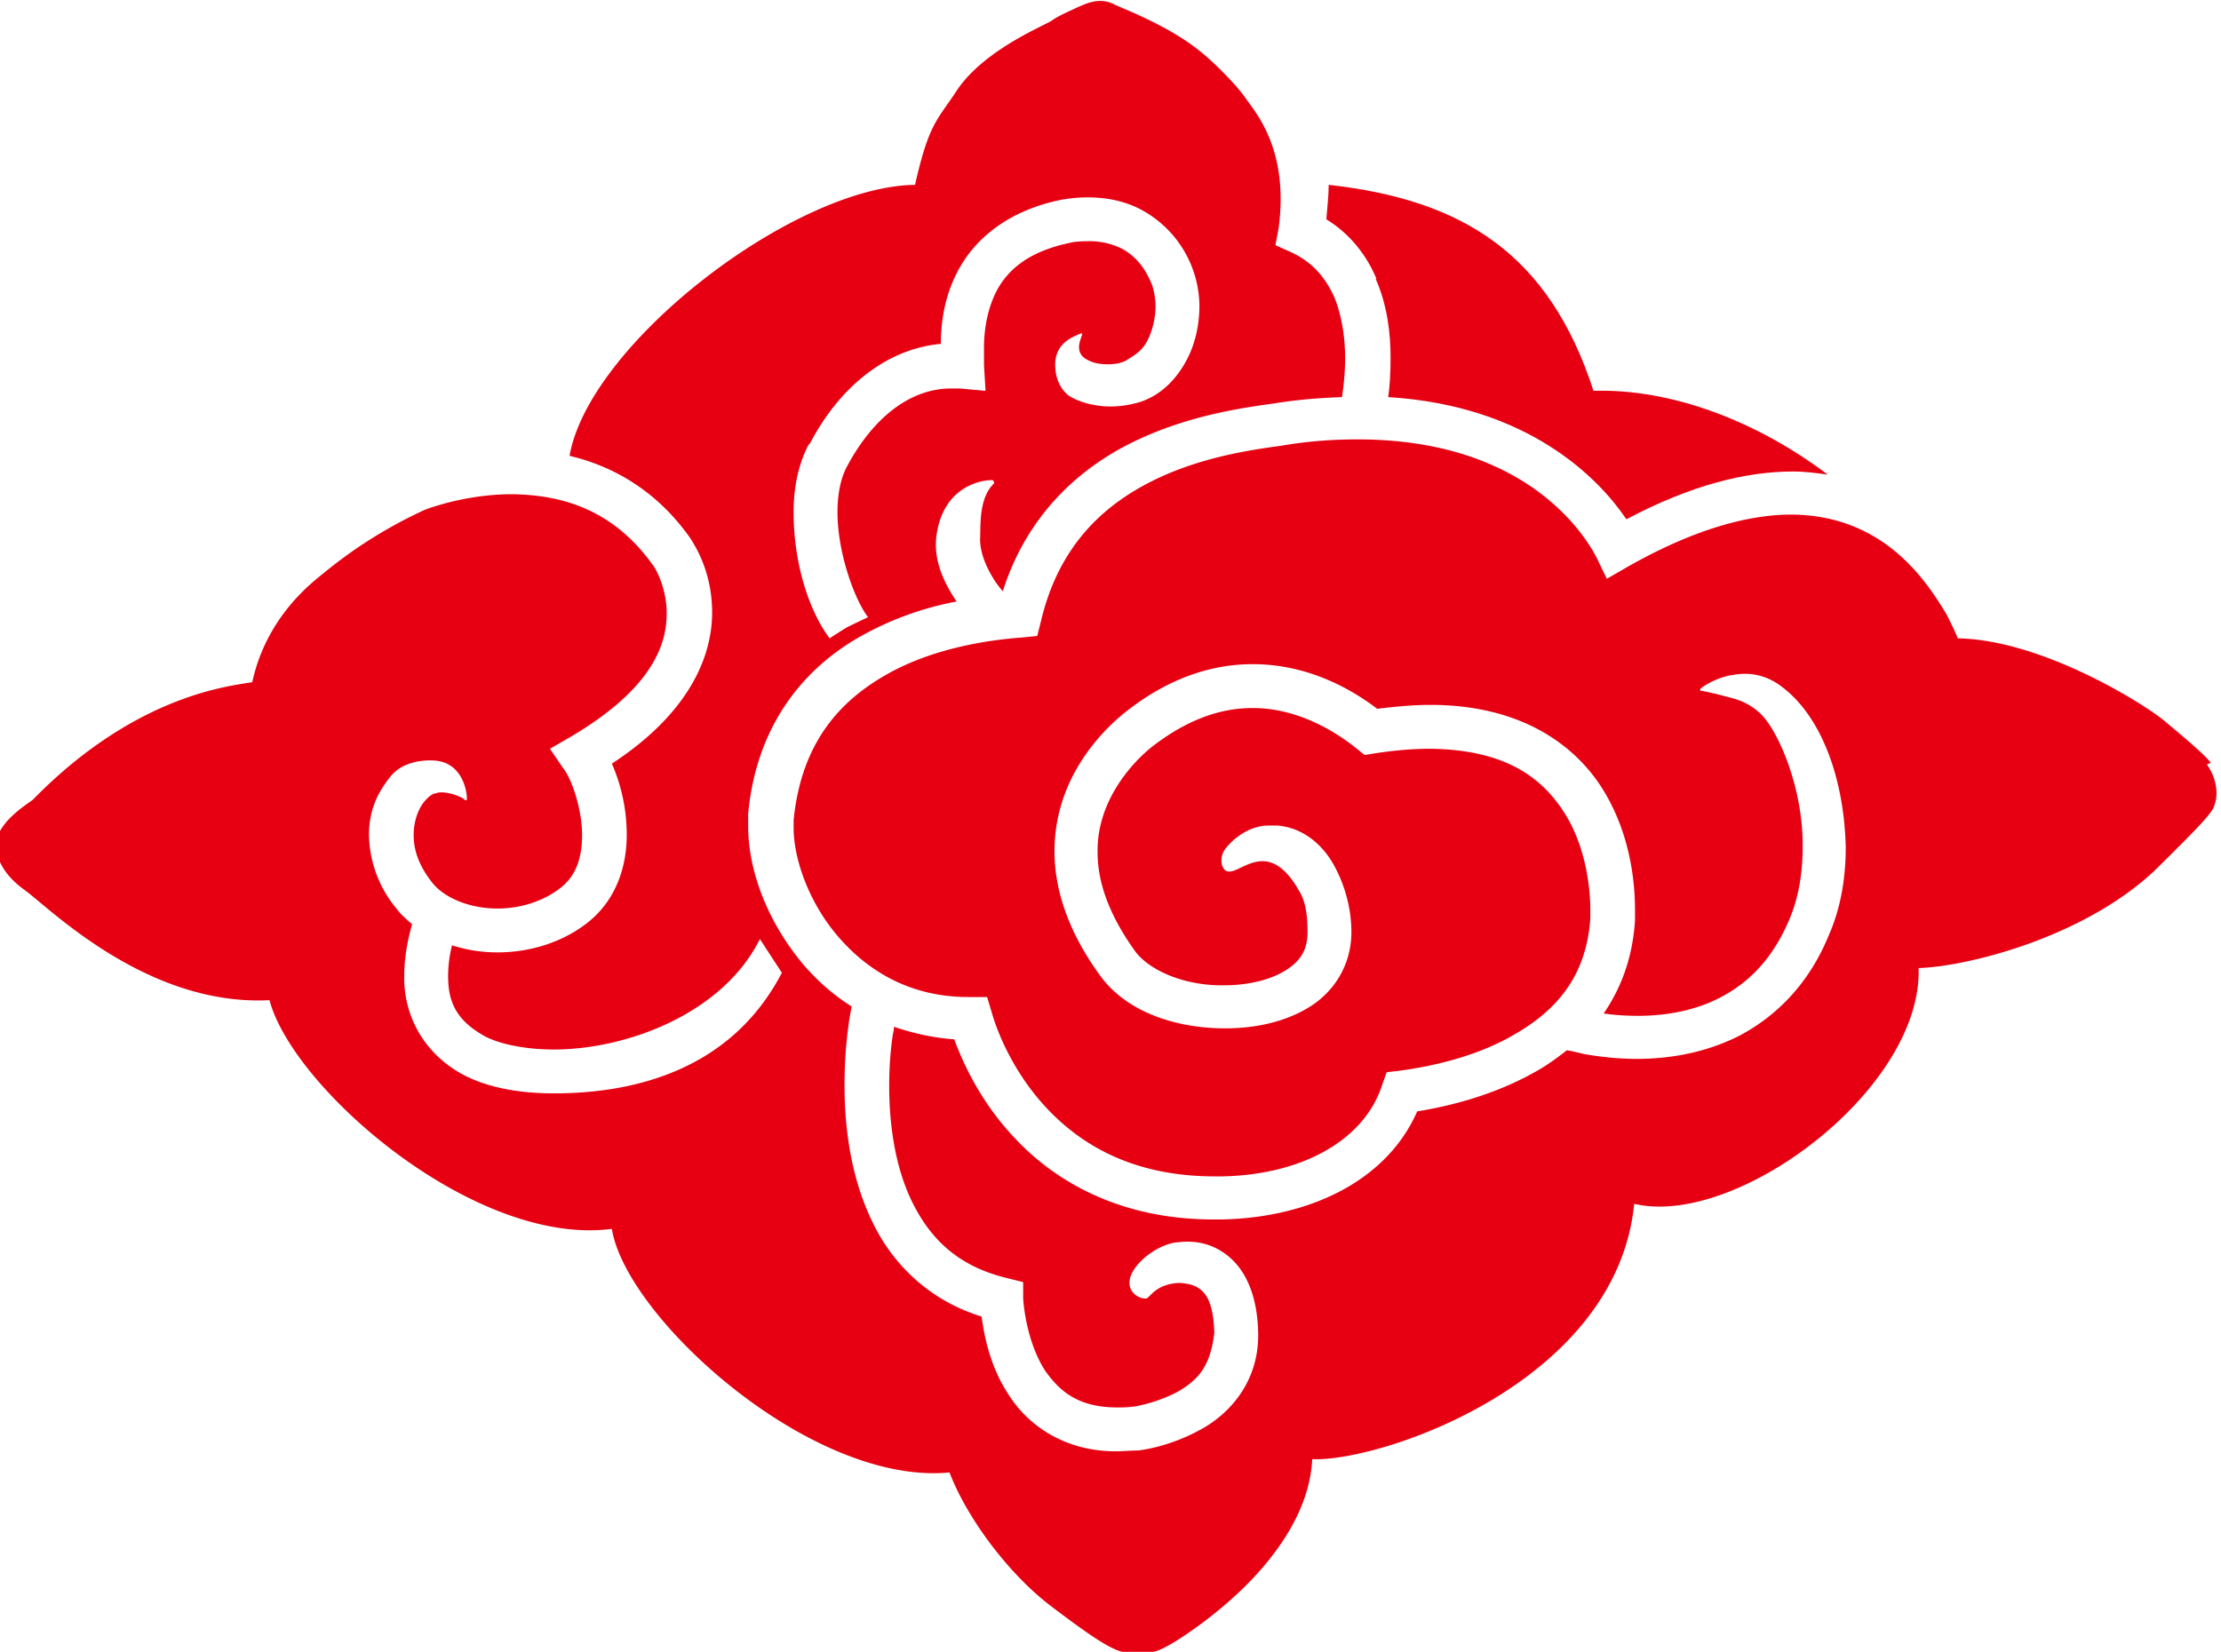
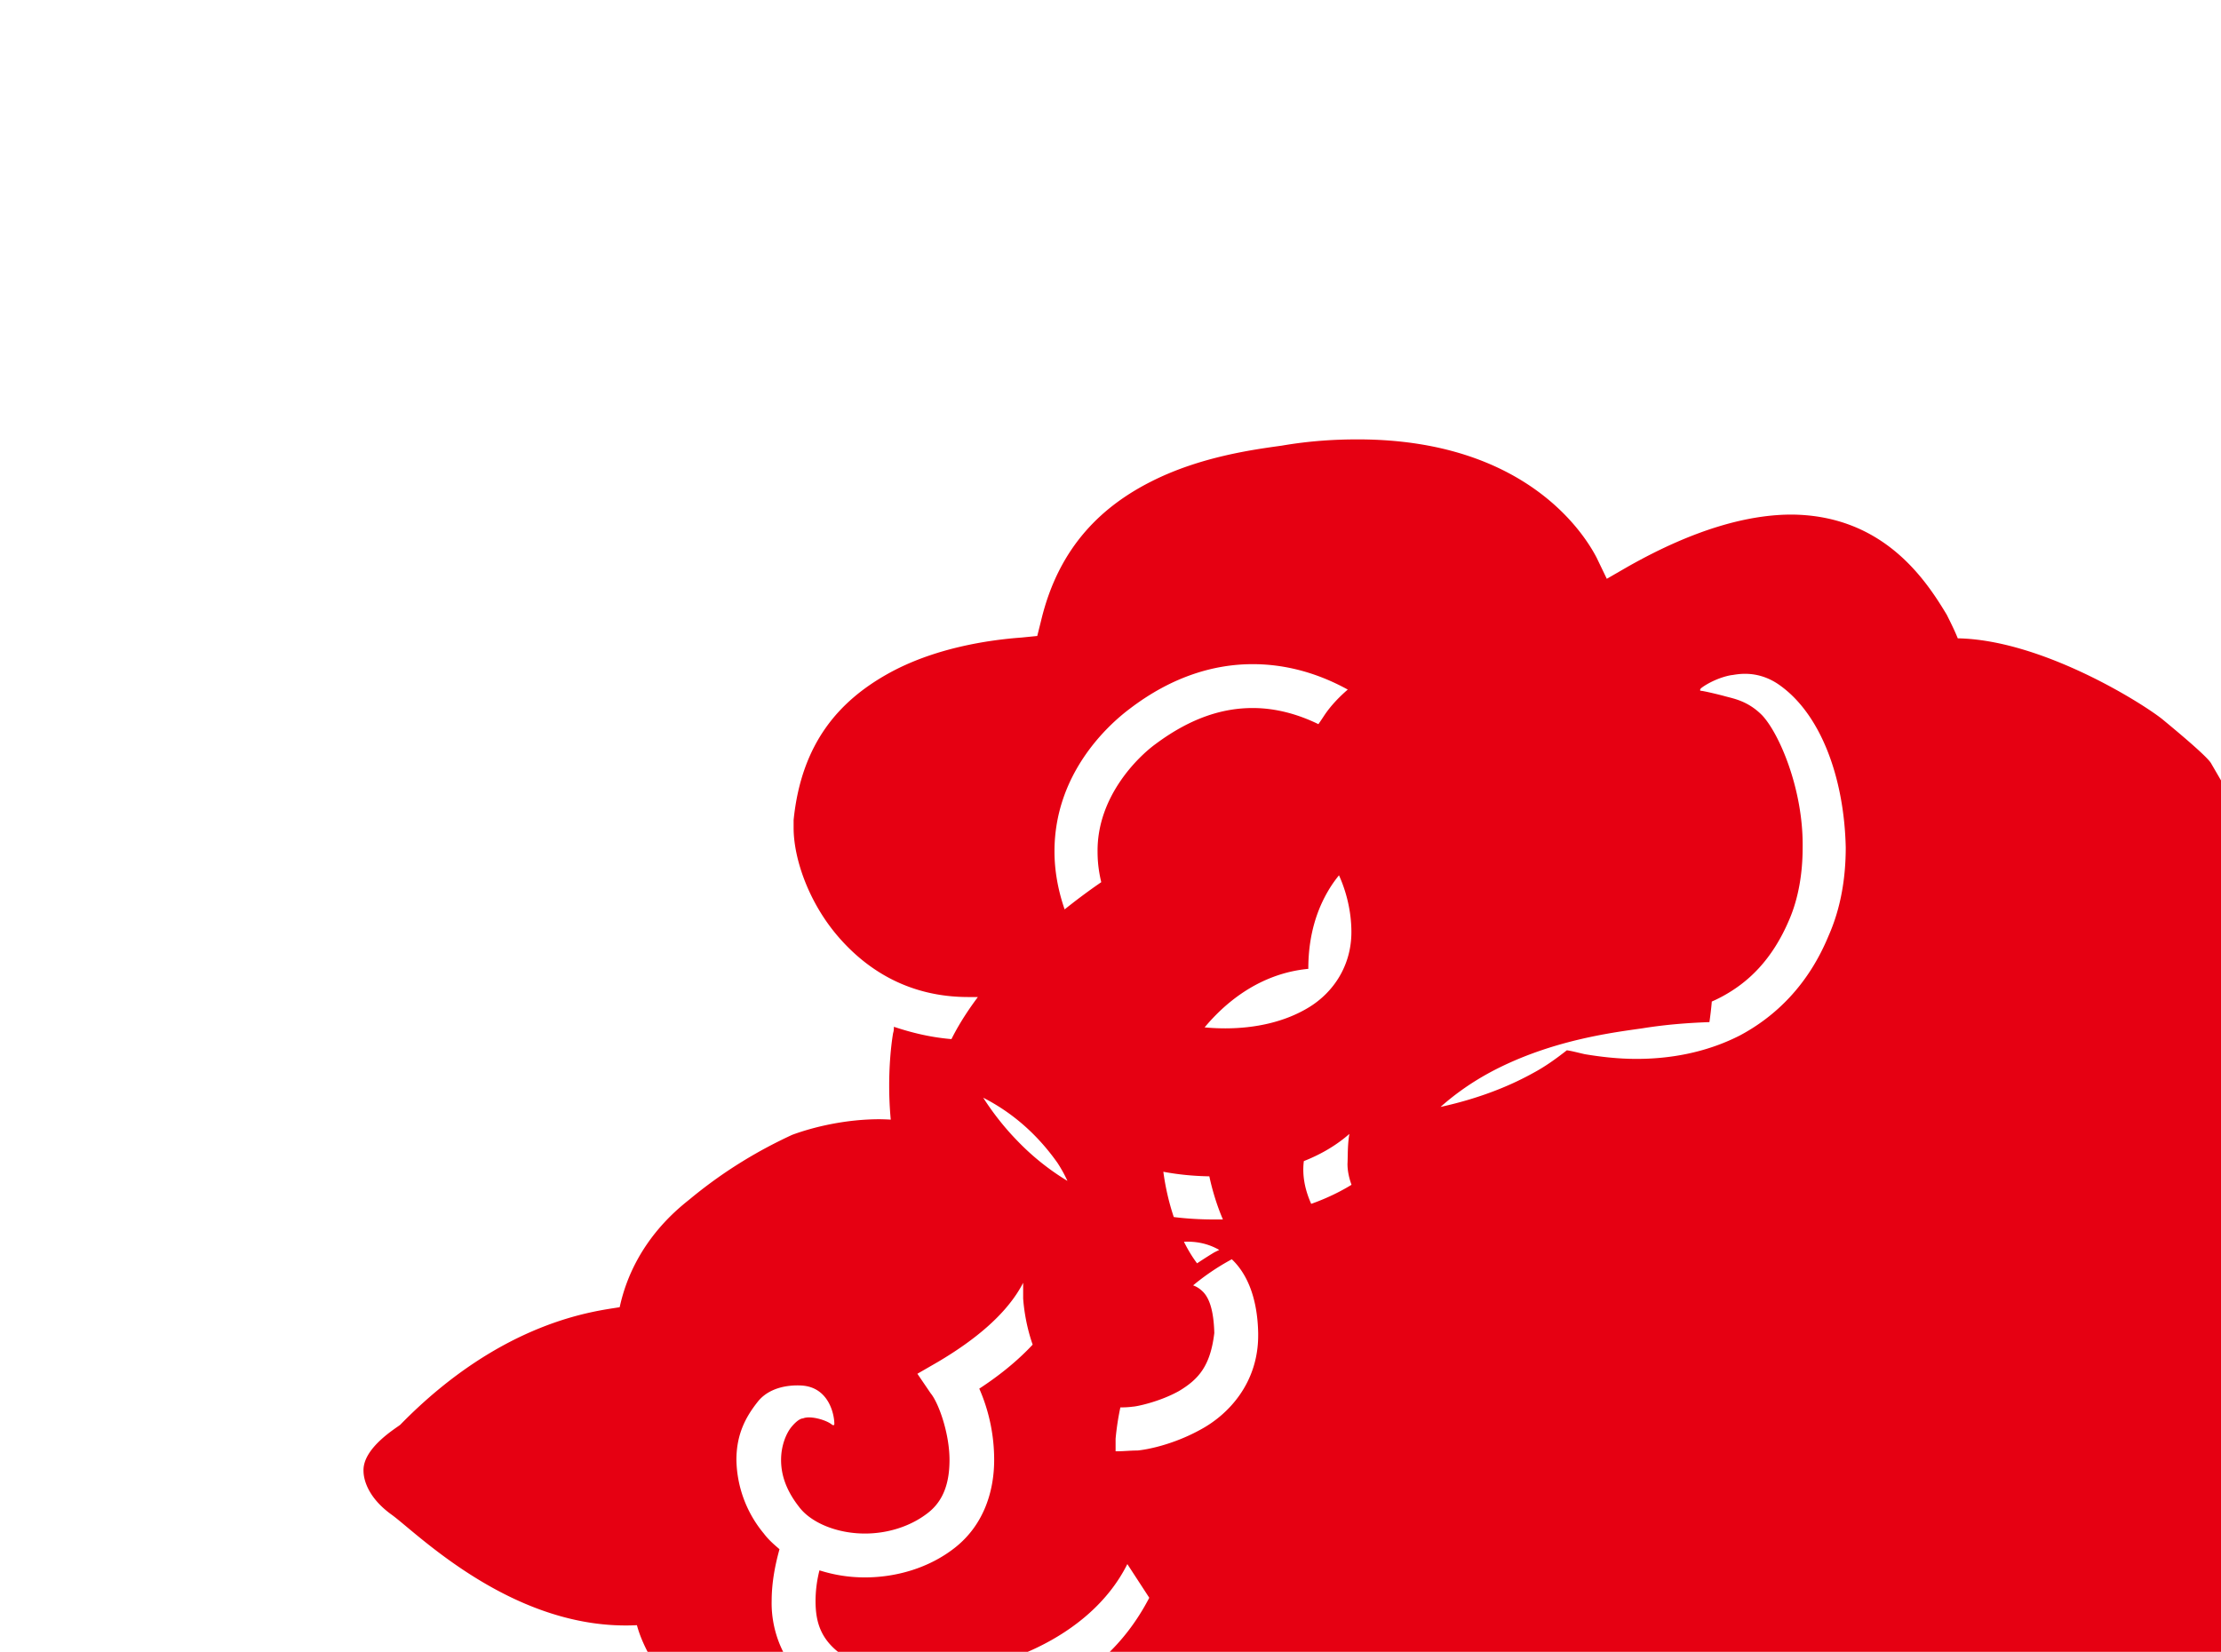
<svg xmlns="http://www.w3.org/2000/svg" id="_編集モード" data-name="編集モード" viewBox="0 0 28.35 21.09">
  <defs>
    <style>.cls-1{fill:#e60012}</style>
  </defs>
-   <path class="cls-1" d="M17.56 3.56c.15.34.19.7.19 1.01 0 .19-.01.36-.03.5 1.79.11 2.69 1.04 3.04 1.56.83-.44 1.53-.61 2.13-.61.15 0 .3.02.44.04-.9-.68-1.99-1.1-2.99-1.07-.57-1.76-1.68-2.44-3.38-2.63 0 .15-.02.3-.03.44.31.19.52.47.64.76" />
-   <path class="cls-1" d="M28.22 9.74c-.06-.09-.38-.36-.61-.55-.23-.19-1.53-1.02-2.62-1.04-.04-.1-.09-.2-.14-.3-.27-.45-.81-1.27-1.98-1.28-.53 0-1.22.17-2.1.67l-.26.15-.13-.27c-.14-.27-.88-1.51-3.05-1.51-.3 0-.62.02-.97.08-.36.05-1.03.14-1.65.45-.62.31-1.19.82-1.42 1.78l-.05.2-.2.02c-.41.03-1.12.13-1.72.47-.6.34-1.09.87-1.19 1.86v.1c0 .39.19.95.57 1.39.38.44.92.77 1.66.77h.24l.06.2c.08.28.3.81.74 1.26.44.45 1.09.83 2.11.83h.09c1.02-.02 1.81-.46 2.04-1.16l.06-.17.17-.02c.3-.04.92-.15 1.44-.45.53-.3.94-.73.99-1.5v-.1c0-.26-.05-.8-.33-1.24-.28-.44-.74-.81-1.72-.82-.21 0-.45.02-.71.06l-.12.02-.1-.08c-.21-.17-.71-.52-1.33-.52-.36 0-.77.11-1.24.46-.22.16-.75.67-.74 1.38 0 .35.12.77.49 1.28.2.25.65.43 1.13.42.3 0 .59-.07.78-.19.19-.12.28-.26.28-.49 0-.16-.01-.37-.11-.53-.44-.77-.82-.08-.96-.28-.05-.07-.03-.19.02-.25.05-.07.26-.3.56-.3h.1c.37.03.62.29.75.55.14.27.2.56.2.81 0 .43-.23.77-.54.96-.31.19-.69.27-1.07.27-.6 0-1.23-.19-1.58-.65-.43-.58-.6-1.13-.6-1.61 0-.99.68-1.61.96-1.82.55-.42 1.09-.57 1.57-.57.74 0 1.3.35 1.59.57.24-.03.47-.05.68-.05 1.14 0 1.84.5 2.2 1.08.36.58.41 1.21.41 1.54v.13c-.03.48-.18.87-.4 1.19.13.02.28.03.44.03.34 0 .72-.06 1.06-.24.34-.18.65-.47.87-.99.12-.28.17-.6.17-.92.01-.74-.3-1.46-.52-1.69-.18-.18-.36-.21-.47-.24-.07-.02-.28-.07-.31-.07 0 0-.02 0 0-.03.06-.05.22-.14.39-.17.04 0 .3-.08.59.11.55.37.85 1.2.87 2.09 0 .38-.06.77-.22 1.13-.26.63-.68 1.03-1.13 1.27-.45.23-.92.3-1.32.3-.25 0-.48-.03-.66-.06-.09-.02-.16-.04-.23-.05-.14.11-.28.21-.43.29-.54.3-1.11.43-1.48.49-.4.91-1.41 1.36-2.5 1.38h-.1c-1.16 0-1.98-.46-2.5-1-.44-.45-.68-.95-.81-1.3-.28-.02-.53-.08-.77-.16 0 .02 0 .05-.01.08-.03.18-.05.42-.05.67 0 .48.07 1.04.3 1.5.23.46.58.81 1.21.96l.2.05v.21c.02.27.1.64.28.92.19.27.43.47.92.47.06 0 .13 0 .2-.01.04 0 .34-.06.59-.2.25-.15.4-.32.45-.74-.01-.39-.11-.5-.17-.55-.07-.06-.15-.08-.27-.09-.31.01-.38.19-.43.2-.05 0-.14-.02-.19-.11-.13-.23.31-.6.61-.61.18-.02.41 0 .63.18.22.18.37.5.38.98v.03c0 .61-.38 1.01-.73 1.2-.36.2-.7.26-.81.27-.09 0-.18.01-.26.01h-.02c-.65 0-1.12-.33-1.37-.73-.21-.32-.3-.68-.34-.99-.68-.21-1.14-.68-1.39-1.2-.28-.57-.36-1.21-.36-1.75 0-.29.02-.55.05-.76.01-.1.03-.18.04-.25-.24-.15-.45-.34-.62-.54-.46-.55-.7-1.2-.7-1.76v-.16c.11-1.18.76-1.9 1.48-2.29a4 4 0 011.18-.42c-.14-.21-.29-.49-.26-.81.07-.64.55-.74.71-.74.03 0 .03.04.03.04-.2.19-.17.54-.18.71 0 .17.07.34.16.49.04.07.09.13.13.18.31-.98.98-1.57 1.65-1.9.73-.36 1.47-.45 1.82-.5.31-.05.59-.07.86-.08.02-.14.04-.31.04-.49 0-.26-.04-.55-.14-.79-.11-.24-.27-.44-.55-.57l-.2-.09.04-.21c.14-1.03-.31-1.5-.43-1.68-.12-.17-.42-.47-.59-.6-.4-.32-.99-.54-1.07-.58-.2-.11-.39 0-.47.03-.08.04-.25.11-.33.17-.08.06-.87.37-1.22.9-.24.37-.35.4-.53 1.2-1.55.02-4.16 2.03-4.41 3.46.55.13 1.11.44 1.54 1.05.07.11.28.44.28.95 0 .57-.3 1.29-1.28 1.93.11.25.19.56.19.91 0 .38-.12.82-.5 1.12-.33.26-.75.38-1.15.38-.2 0-.39-.03-.58-.09a1.6 1.6 0 00-.05.39c0 .3.08.55.45.76.17.1.51.18.9.18.92 0 2.15-.45 2.63-1.41l.28.43c-.64 1.23-1.86 1.54-2.91 1.54-.46 0-.87-.08-1.18-.25-.55-.31-.74-.83-.73-1.25 0-.25.05-.48.1-.66-.07-.06-.14-.12-.2-.2a1.51 1.51 0 01-.35-.94c0-.33.12-.55.27-.74.14-.18.38-.22.56-.21.35.02.42.37.42.49 0 .03-.03.01-.03.01-.07-.06-.28-.12-.37-.08-.03 0-.08.03-.14.1-.07.08-.14.24-.14.43 0 .17.05.37.23.6.15.2.48.34.84.34.29 0 .58-.09.8-.26.21-.16.28-.4.28-.68 0-.34-.14-.73-.24-.85l-.17-.25.26-.15c1.05-.62 1.23-1.18 1.23-1.58 0-.33-.15-.59-.18-.62-.51-.71-1.16-.89-1.79-.9-.44 0-.85.1-1.12.2-.41.19-.84.44-1.28.8-.09.08-.73.52-.92 1.4-.29.05-1.49.16-2.8 1.5-.03.03-.48.29-.47.59 0 .09.04.33.36.56.32.23 1.56 1.49 3.13 1.41.3 1.13 2.62 3.15 4.37 2.92.18 1.13 2.54 3.28 4.31 3.11.23.6.77 1.31 1.3 1.71.5.38.72.52.87.57.13.04.33.04.47 0 .17-.05.56-.33.73-.47.16-.13 1.21-.94 1.26-1.98.85.04 3.88-.96 4.11-3.26 1.31.31 3.68-1.47 3.63-3.01.64-.02 2.19-.41 3.09-1.32.31-.31.61-.6.67-.72.07-.14.06-.36-.08-.56m-17.83-4.1c.35-.67.93-1.2 1.67-1.27 0-.26.04-.63.25-.99.22-.38.64-.72 1.29-.85.06-.01.18-.03.33-.03.2 0 .46.03.71.17a1.41 1.41 0 01.72 1.21c0 .24-.05.49-.17.71-.12.22-.31.43-.58.52-.13.04-.26.06-.39.06-.2 0-.41-.06-.53-.14-.1-.08-.18-.22-.17-.43.02-.25.23-.32.32-.36.1-.04-.18.25.15.36.06.03.3.06.44-.02.09-.06.19-.11.26-.24s.11-.3.11-.45c0-.1-.02-.19-.04-.26-.1-.26-.24-.39-.38-.47a.921.921 0 00-.45-.1c-.1 0-.19.01-.22.02-.53.11-.78.34-.92.58-.14.25-.18.54-.18.76v.22l.02.33-.33-.03h-.11c-.52 0-.99.37-1.32.98-.09.16-.13.37-.13.6 0 .52.22 1.12.39 1.34 0 0-.19.09-.27.13-.1.06-.22.14-.22.14-.25-.33-.46-.93-.46-1.61 0-.29.05-.59.19-.86" />
+   <path class="cls-1" d="M28.22 9.74c-.06-.09-.38-.36-.61-.55-.23-.19-1.53-1.02-2.62-1.04-.04-.1-.09-.2-.14-.3-.27-.45-.81-1.27-1.98-1.28-.53 0-1.22.17-2.1.67l-.26.15-.13-.27c-.14-.27-.88-1.51-3.05-1.51-.3 0-.62.02-.97.08-.36.05-1.03.14-1.65.45-.62.31-1.19.82-1.42 1.78l-.05.2-.2.02c-.41.03-1.12.13-1.72.47-.6.34-1.09.87-1.19 1.86v.1c0 .39.19.95.57 1.39.38.44.92.77 1.66.77h.24l.06.2c.08.28.3.81.74 1.26.44.45 1.09.83 2.11.83h.09c1.02-.02 1.81-.46 2.04-1.16l.06-.17.17-.02c.3-.04.92-.15 1.44-.45.53-.3.94-.73.99-1.5v-.1c0-.26-.05-.8-.33-1.24-.28-.44-.74-.81-1.72-.82-.21 0-.45.02-.71.06l-.12.02-.1-.08c-.21-.17-.71-.52-1.33-.52-.36 0-.77.11-1.24.46-.22.16-.75.67-.74 1.38 0 .35.12.77.49 1.28.2.25.65.43 1.13.42.3 0 .59-.07.78-.19.19-.12.28-.26.28-.49 0-.16-.01-.37-.11-.53-.44-.77-.82-.08-.96-.28-.05-.07-.03-.19.02-.25.05-.07.26-.3.56-.3h.1c.37.03.62.29.75.55.14.27.2.56.2.81 0 .43-.23.77-.54.96-.31.19-.69.27-1.07.27-.6 0-1.23-.19-1.58-.65-.43-.58-.6-1.13-.6-1.61 0-.99.68-1.61.96-1.82.55-.42 1.09-.57 1.57-.57.74 0 1.3.35 1.59.57.24-.03.47-.05.68-.05 1.14 0 1.84.5 2.2 1.08.36.58.41 1.21.41 1.54v.13c-.03.48-.18.87-.4 1.19.13.02.28.03.44.03.34 0 .72-.06 1.06-.24.34-.18.65-.47.87-.99.12-.28.17-.6.17-.92.01-.74-.3-1.46-.52-1.69-.18-.18-.36-.21-.47-.24-.07-.02-.28-.07-.31-.07 0 0-.02 0 0-.03.06-.05.22-.14.39-.17.04 0 .3-.08.59.11.55.37.85 1.2.87 2.09 0 .38-.06.77-.22 1.13-.26.63-.68 1.03-1.13 1.27-.45.23-.92.3-1.32.3-.25 0-.48-.03-.66-.06-.09-.02-.16-.04-.23-.05-.14.11-.28.21-.43.29-.54.3-1.11.43-1.48.49-.4.91-1.41 1.36-2.5 1.38h-.1c-1.16 0-1.98-.46-2.5-1-.44-.45-.68-.95-.81-1.3-.28-.02-.53-.08-.77-.16 0 .02 0 .05-.01.08-.03.18-.05.42-.05.67 0 .48.07 1.04.3 1.5.23.46.58.81 1.21.96l.2.05v.21c.02.27.1.64.28.92.19.27.43.47.92.47.06 0 .13 0 .2-.01.04 0 .34-.06.59-.2.25-.15.4-.32.45-.74-.01-.39-.11-.5-.17-.55-.07-.06-.15-.08-.27-.09-.31.01-.38.19-.43.2-.05 0-.14-.02-.19-.11-.13-.23.31-.6.61-.61.18-.02.41 0 .63.18.22.18.37.5.38.98v.03c0 .61-.38 1.01-.73 1.2-.36.2-.7.26-.81.27-.09 0-.18.01-.26.01h-.02v-.16c.11-1.18.76-1.9 1.48-2.29a4 4 0 011.18-.42c-.14-.21-.29-.49-.26-.81.07-.64.55-.74.71-.74.03 0 .03.04.03.04-.2.19-.17.54-.18.71 0 .17.07.34.16.49.04.07.09.13.13.18.31-.98.98-1.57 1.65-1.9.73-.36 1.47-.45 1.82-.5.31-.05.59-.07.86-.08.02-.14.04-.31.04-.49 0-.26-.04-.55-.14-.79-.11-.24-.27-.44-.55-.57l-.2-.09.04-.21c.14-1.03-.31-1.5-.43-1.68-.12-.17-.42-.47-.59-.6-.4-.32-.99-.54-1.07-.58-.2-.11-.39 0-.47.03-.08.04-.25.11-.33.17-.08.06-.87.37-1.22.9-.24.37-.35.4-.53 1.2-1.55.02-4.16 2.03-4.41 3.46.55.13 1.11.44 1.54 1.05.07.11.28.44.28.95 0 .57-.3 1.29-1.28 1.93.11.25.19.56.19.91 0 .38-.12.82-.5 1.12-.33.26-.75.38-1.15.38-.2 0-.39-.03-.58-.09a1.6 1.6 0 00-.05.39c0 .3.08.55.45.76.17.1.51.18.9.18.92 0 2.15-.45 2.63-1.41l.28.43c-.64 1.23-1.86 1.54-2.91 1.54-.46 0-.87-.08-1.18-.25-.55-.31-.74-.83-.73-1.25 0-.25.05-.48.1-.66-.07-.06-.14-.12-.2-.2a1.51 1.51 0 01-.35-.94c0-.33.12-.55.27-.74.14-.18.38-.22.56-.21.35.02.42.37.42.49 0 .03-.03.01-.03.01-.07-.06-.28-.12-.37-.08-.03 0-.08.03-.14.1-.07.08-.14.24-.14.43 0 .17.05.37.23.6.15.2.48.34.84.34.29 0 .58-.09.8-.26.21-.16.28-.4.28-.68 0-.34-.14-.73-.24-.85l-.17-.25.26-.15c1.05-.62 1.23-1.18 1.23-1.58 0-.33-.15-.59-.18-.62-.51-.71-1.16-.89-1.79-.9-.44 0-.85.1-1.12.2-.41.19-.84.44-1.28.8-.09.08-.73.52-.92 1.4-.29.05-1.49.16-2.8 1.5-.03.03-.48.29-.47.59 0 .09.04.33.36.56.32.23 1.56 1.49 3.13 1.41.3 1.13 2.62 3.15 4.37 2.92.18 1.13 2.54 3.28 4.31 3.11.23.6.77 1.31 1.3 1.71.5.38.72.52.87.57.13.04.33.04.47 0 .17-.05.56-.33.73-.47.16-.13 1.21-.94 1.26-1.98.85.04 3.88-.96 4.11-3.26 1.31.31 3.68-1.47 3.63-3.01.64-.02 2.19-.41 3.09-1.32.31-.31.61-.6.67-.72.07-.14.06-.36-.08-.56m-17.83-4.1c.35-.67.93-1.2 1.67-1.27 0-.26.04-.63.25-.99.22-.38.64-.72 1.29-.85.06-.01.18-.03.33-.03.2 0 .46.03.71.17a1.41 1.41 0 01.72 1.21c0 .24-.05.49-.17.71-.12.22-.31.43-.58.52-.13.04-.26.06-.39.06-.2 0-.41-.06-.53-.14-.1-.08-.18-.22-.17-.43.02-.25.23-.32.32-.36.1-.04-.18.25.15.36.06.03.3.06.44-.02.09-.06.19-.11.26-.24s.11-.3.11-.45c0-.1-.02-.19-.04-.26-.1-.26-.24-.39-.38-.47a.921.921 0 00-.45-.1c-.1 0-.19.01-.22.02-.53.11-.78.34-.92.58-.14.25-.18.54-.18.76v.22l.02.33-.33-.03h-.11c-.52 0-.99.37-1.32.98-.09.16-.13.37-.13.6 0 .52.22 1.12.39 1.34 0 0-.19.09-.27.13-.1.06-.22.14-.22.14-.25-.33-.46-.93-.46-1.61 0-.29.05-.59.19-.86" />
</svg>